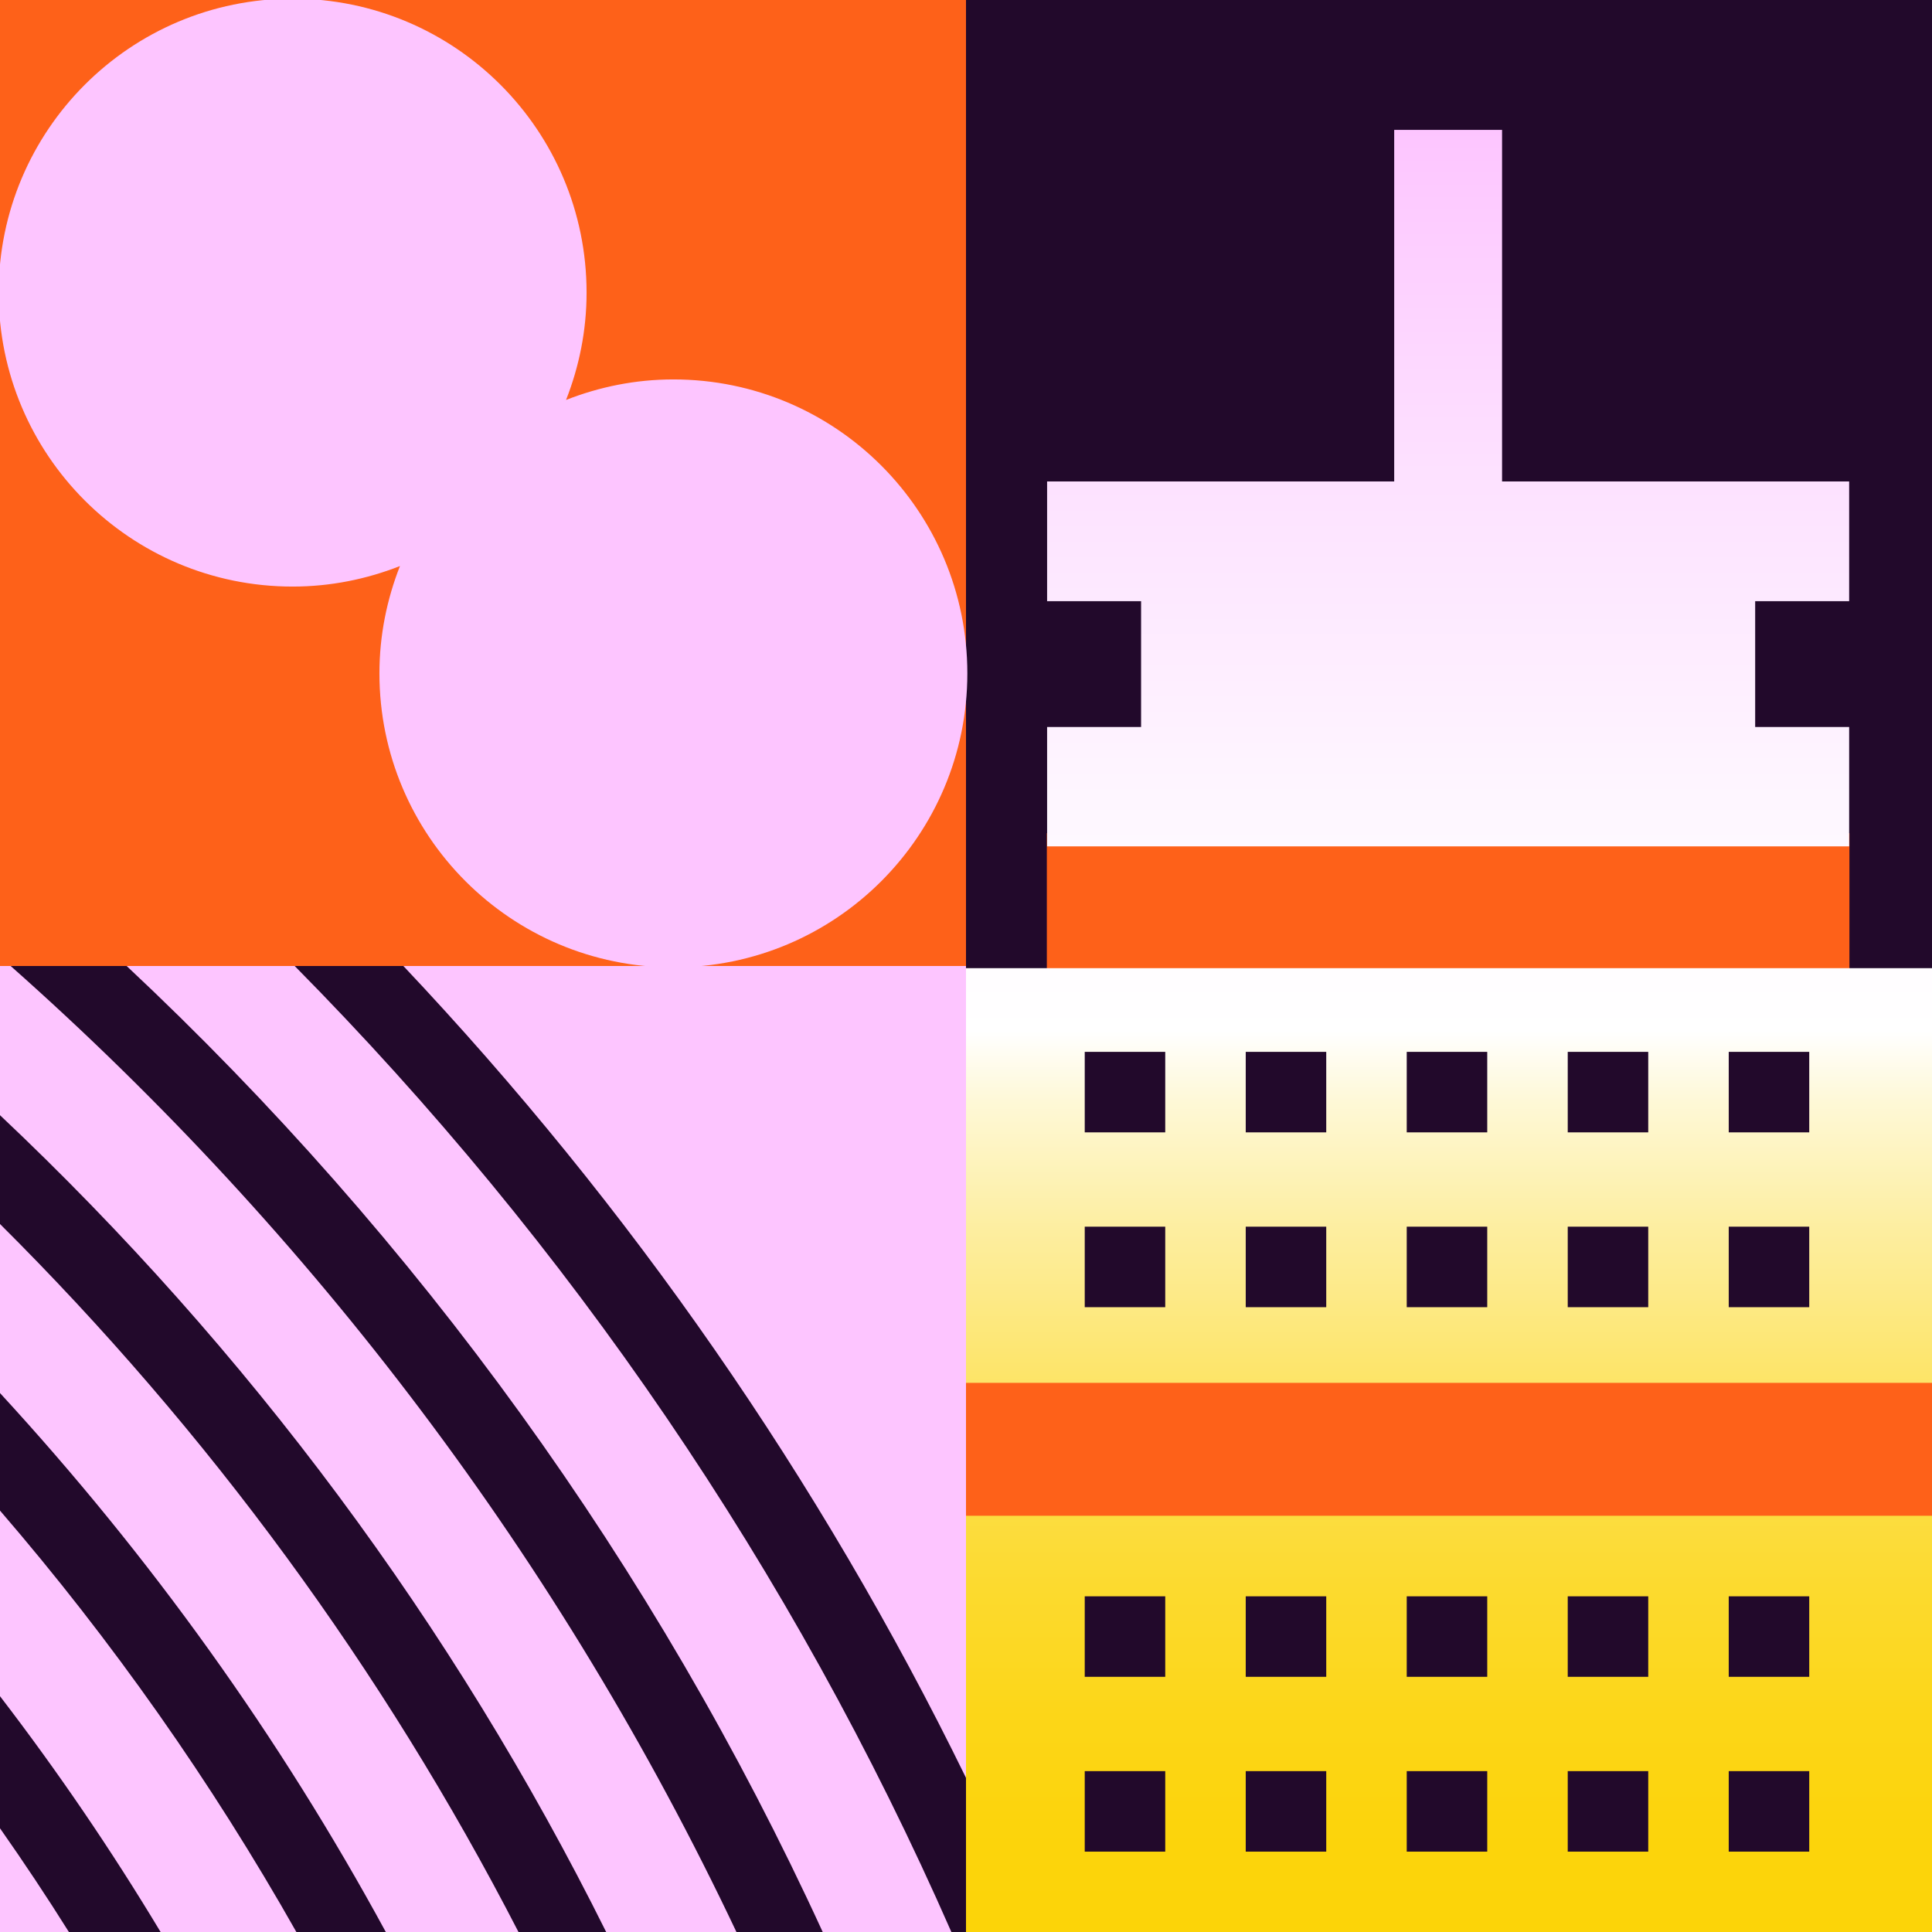
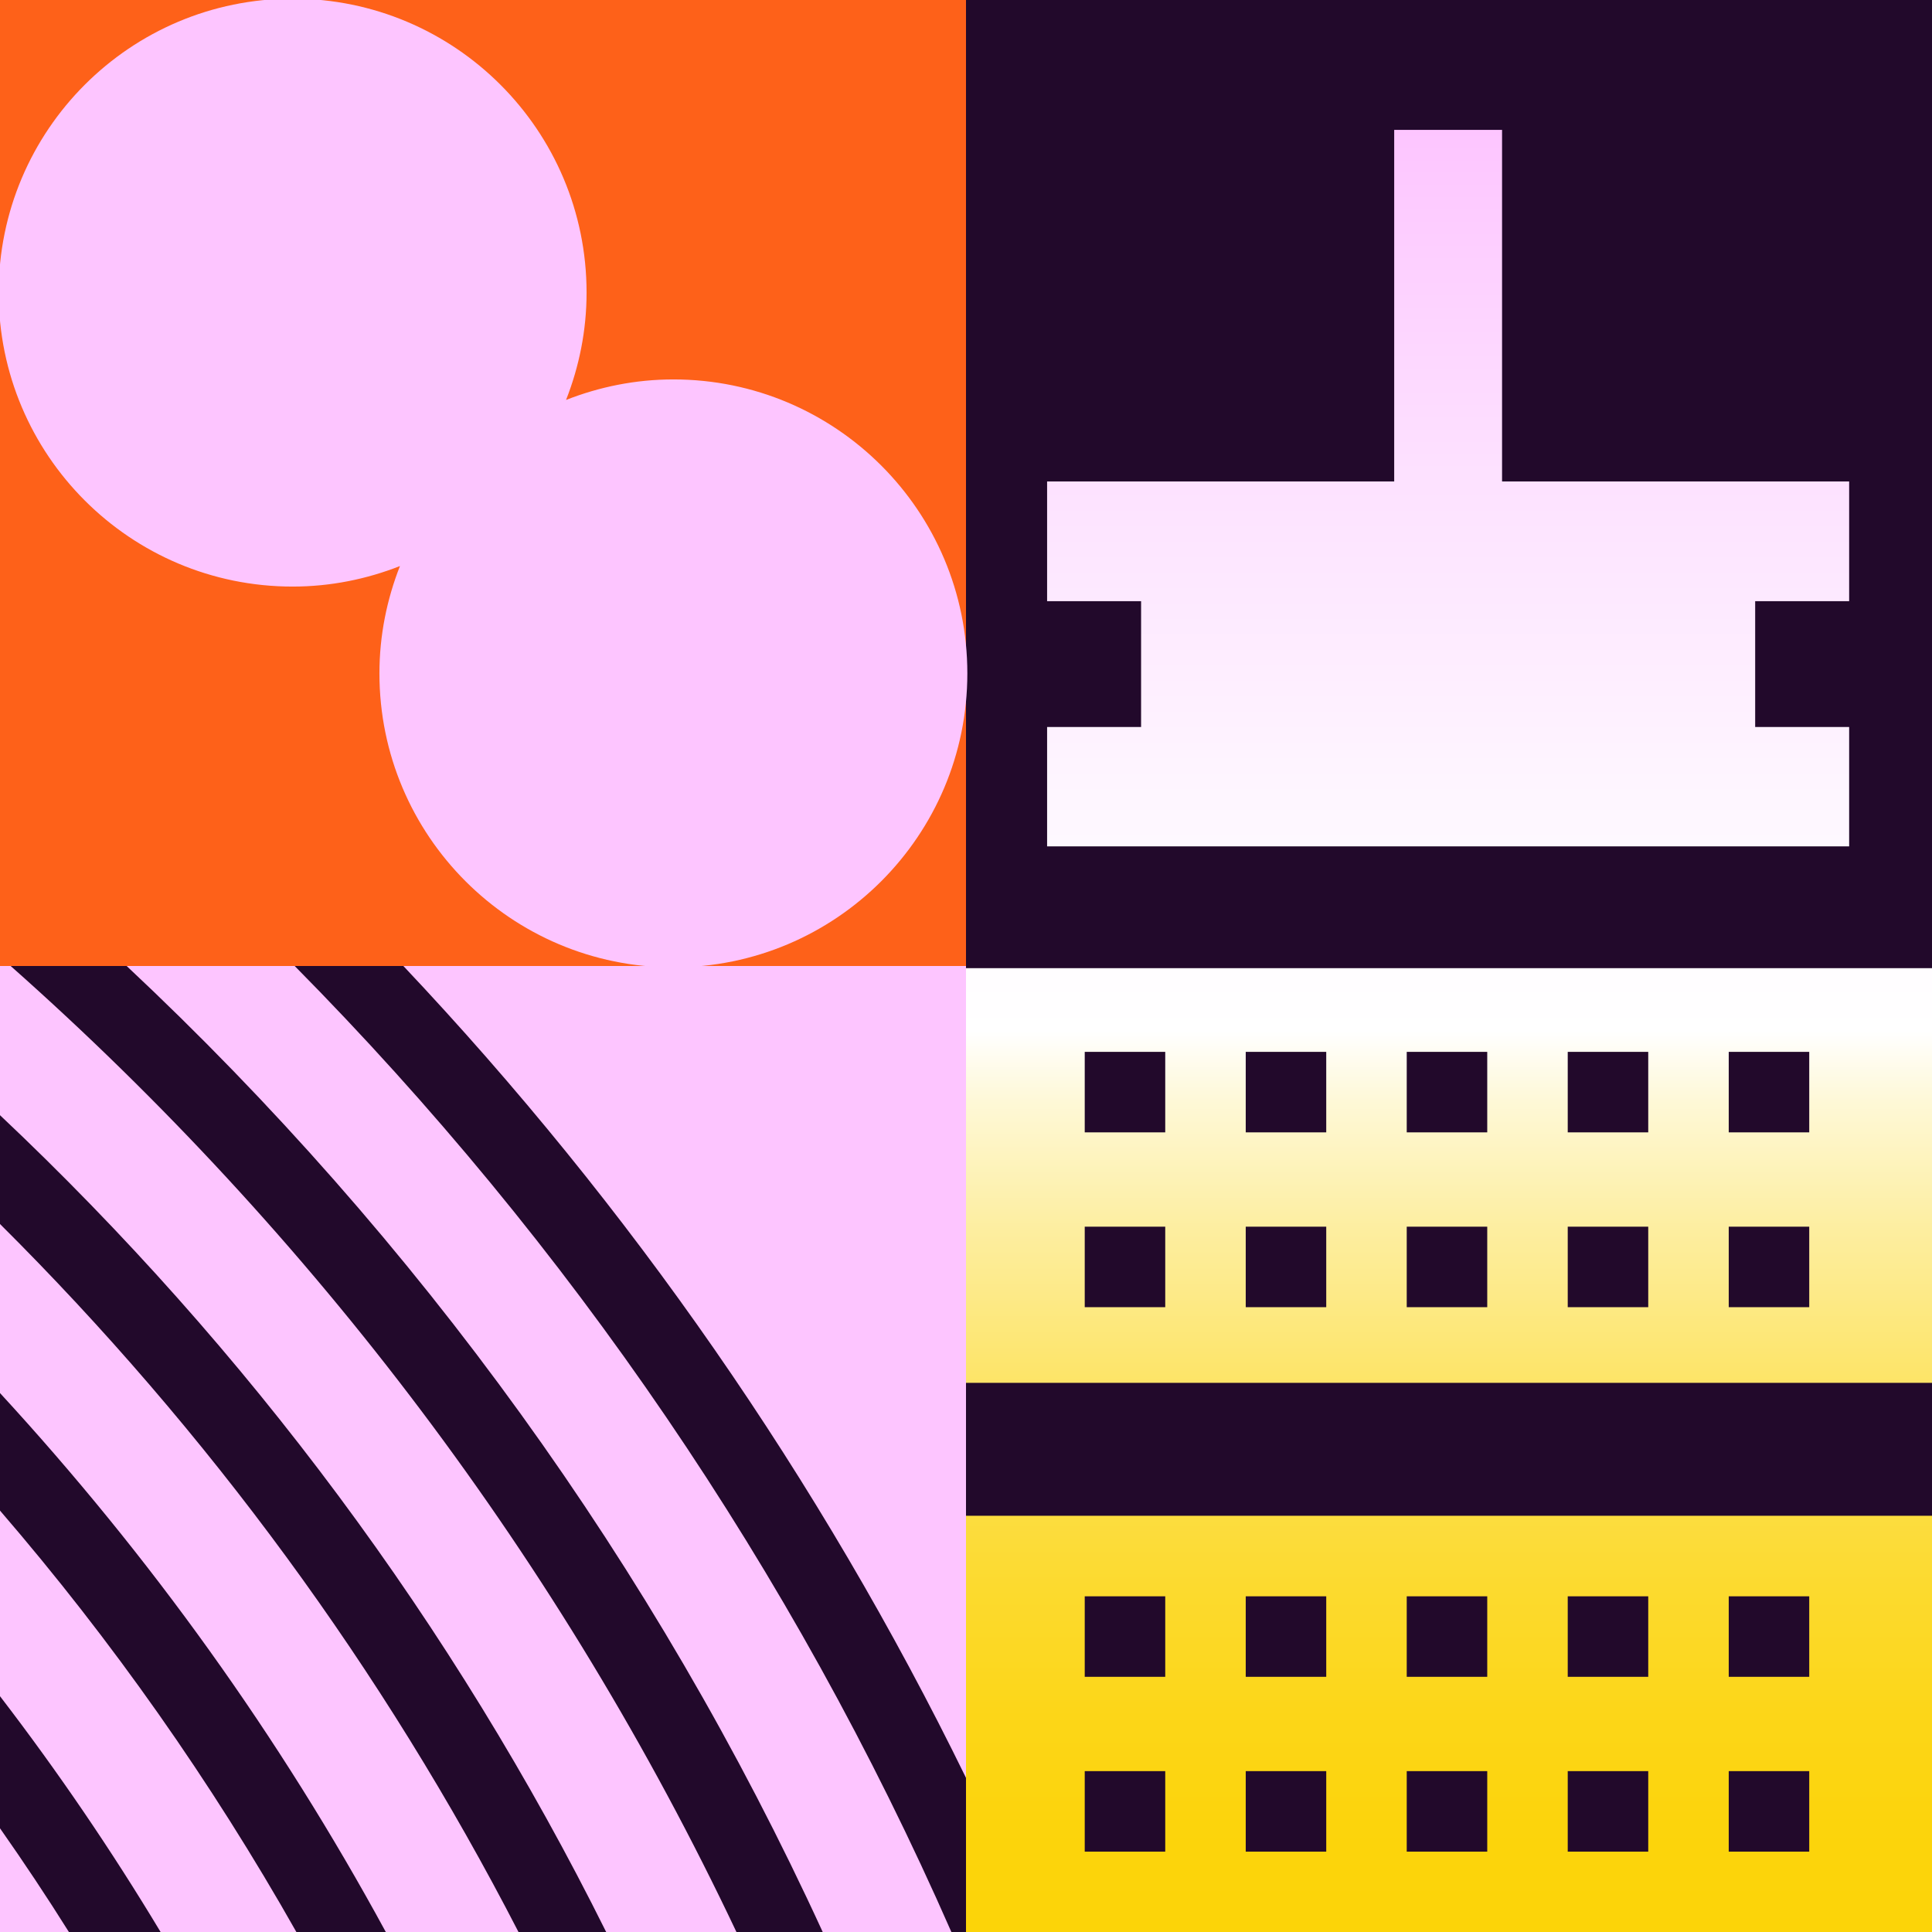
<svg xmlns="http://www.w3.org/2000/svg" id="Layer_1" data-name="Layer 1" viewBox="0 0 288 288">
  <rect x="0" y="0" width="288" height="288" fill="#333333" stroke="none" />
  <defs>
    <style> .cls-1 { clip-path: url(#clippath); } .cls-2 { fill: url(#linear-gradient); } .cls-2, .cls-3, .cls-4, .cls-5 { stroke-width: 0px; } .cls-6, .cls-3 { fill: #22092b; } .cls-7 { opacity: .2; } .cls-4 { fill: #fe6119; } .cls-5 { fill: #fdc5ff; } </style>
    <clipPath id="clippath">
      <rect class="cls-3" x="143.74" width="144.26" height="288" />
    </clipPath>
    <linearGradient id="linear-gradient" x1="215.89" y1="288" x2="215.89" y2="19.36" gradientUnits="userSpaceOnUse">
      <stop offset="0" stop-color="#fcd408" />
      <stop offset=".06" stop-color="#fcd40c" />
      <stop offset=".12" stop-color="#fcd618" />
      <stop offset=".19" stop-color="#fcda2e" />
      <stop offset=".26" stop-color="#fcdf4b" />
      <stop offset=".32" stop-color="#fde671" />
      <stop offset=".39" stop-color="#fdeea0" />
      <stop offset=".46" stop-color="#fef8d6" />
      <stop offset=".5" stop-color="#fff" />
      <stop offset=".63" stop-color="#fef6ff" />
      <stop offset=".81" stop-color="#fde1ff" />
      <stop offset="1" stop-color="#fdc5ff" />
    </linearGradient>
  </defs>
  <g>
    <rect class="cls-6" x="143.74" width="144.26" height="288" />
    <g class="cls-1">
-       <rect class="cls-4" x="141.17" y="201.81" width="149.94" height="29.84" />
-       <rect class="cls-4" x="156.05" y="124.2" width="119.64" height="35.66" />
      <path class="cls-2" d="M142.67,144.32h146.43v61.82h-146.43v-61.82ZM142.67,225.95h146.43v62.05h-146.43v-62.05ZM275.65,89.62v-17.85h-51.74V19.36h-16.08v52.41h-51.74v17.85h14.01v18.75h-14.01v17.8h119.56v-17.8h-14.01v-18.75h14.01Z" />
      <path class="cls-3" d="M269.7,168.8h-12v-12h12v12ZM245.7,168.8h-12v-12h12v12ZM221.7,168.8h-12v-12h12v12ZM197.7,168.8h-12v-12h12v12ZM173.7,168.8h-12v-12h12v12ZM269.7,194.86h-12v-12h12v12ZM245.7,194.86h-12v-12h12v12ZM221.7,194.86h-12v-12h12v12ZM197.7,194.86h-12v-12h12v12ZM173.7,194.86h-12v-12h12v12ZM269.7,249.96h-12v-12h12v12ZM245.7,249.96h-12v-12h12v12ZM221.7,249.96h-12v-12h12v12ZM197.7,249.96h-12v-12h12v12ZM173.7,249.96h-12v-12h12v12ZM269.7,276.02h-12v-12h12v12ZM245.7,276.02h-12v-12h12v12ZM221.7,276.02h-12v-12h12v12ZM197.7,276.02h-12v-12h12v12ZM173.7,276.02h-12v-12h12v12Z" />
    </g>
  </g>
  <g>
    <rect class="cls-4" y="0" width="144" height="144" />
    <path class="cls-5" d="M100.38,56.56c-5.65,0-11.04,1.11-16,3.06,1.95-4.96,3.06-10.35,3.06-16C87.44,19.42,67.82-.2,43.62-.2S-.2,19.42-.2,43.62s19.62,43.82,43.82,43.82c5.65,0,11.04-1.11,16-3.06-1.95,4.96-3.06,10.35-3.06,16,0,24.2,19.62,43.82,43.82,43.82s43.82-19.62,43.82-43.82-19.62-43.82-43.82-43.82Z" />
  </g>
  <g>
    <rect class="cls-5" y="144" width="144" height="144" />
    <g>
      <path class="cls-3" d="M43.93,144c40.86,41.33,74.23,90.06,97.89,144h2.18v-22.98c-21.79-44.56-50.17-85.32-83.87-121.02h-16.2Z" />
      <path class="cls-3" d="M18.88,144H1.59c45.12,39.98,82.12,88.92,108.19,144h12.86c-25.04-54.58-60.47-103.43-103.76-144Z" />
      <path class="cls-3" d="M0,166.24v16.22c30.95,30.79,57.12,66.38,77.29,105.54h13.07C67.57,242.19,36.85,201,0,166.24Z" />
      <path class="cls-3" d="M0,225.18c16.7,19.38,31.51,40.41,44.18,62.82h13.33c-15.84-29.15-35.21-56.11-57.51-80.34v17.52Z" />
      <path class="cls-3" d="M0,272.54c3.55,5.06,6.98,10.21,10.27,15.46h13.67c-7.32-12.18-15.32-23.92-23.94-35.15v19.69Z" />
    </g>
  </g>
  <g class="cls-7">
    <rect class="cls-6" x="360.78" y="0" width="144" height="144" />
  </g>
</svg>